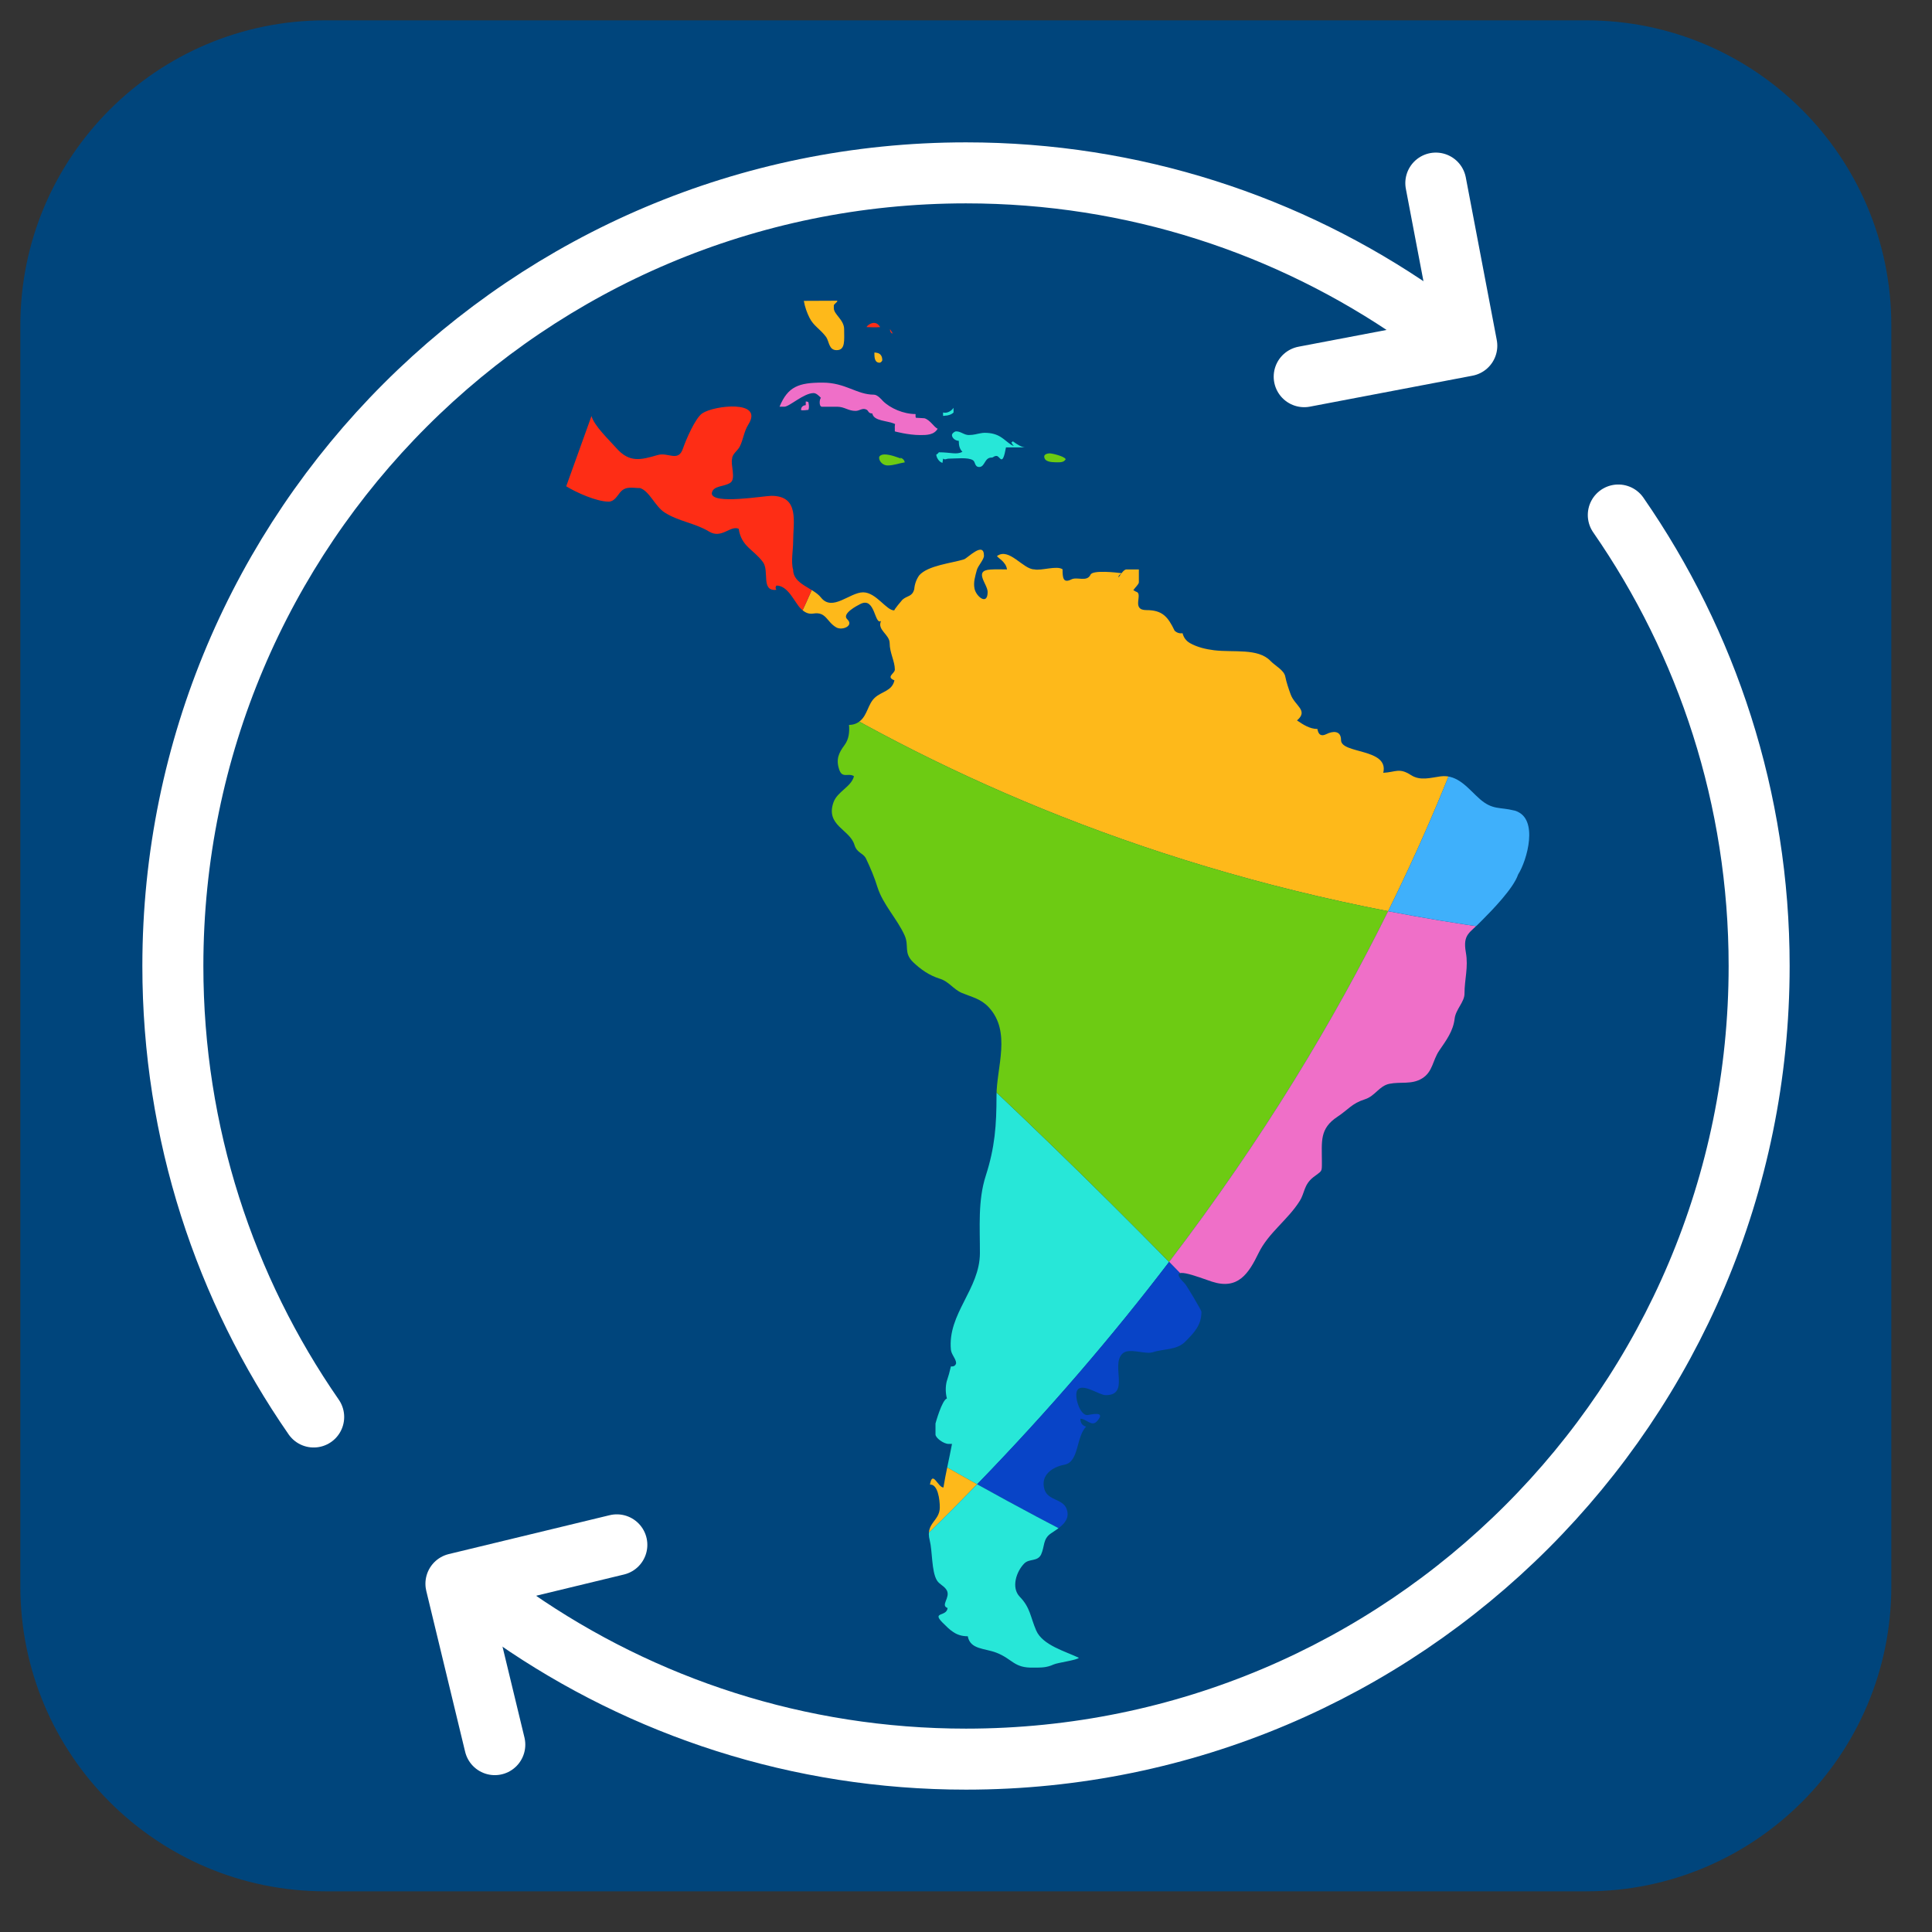
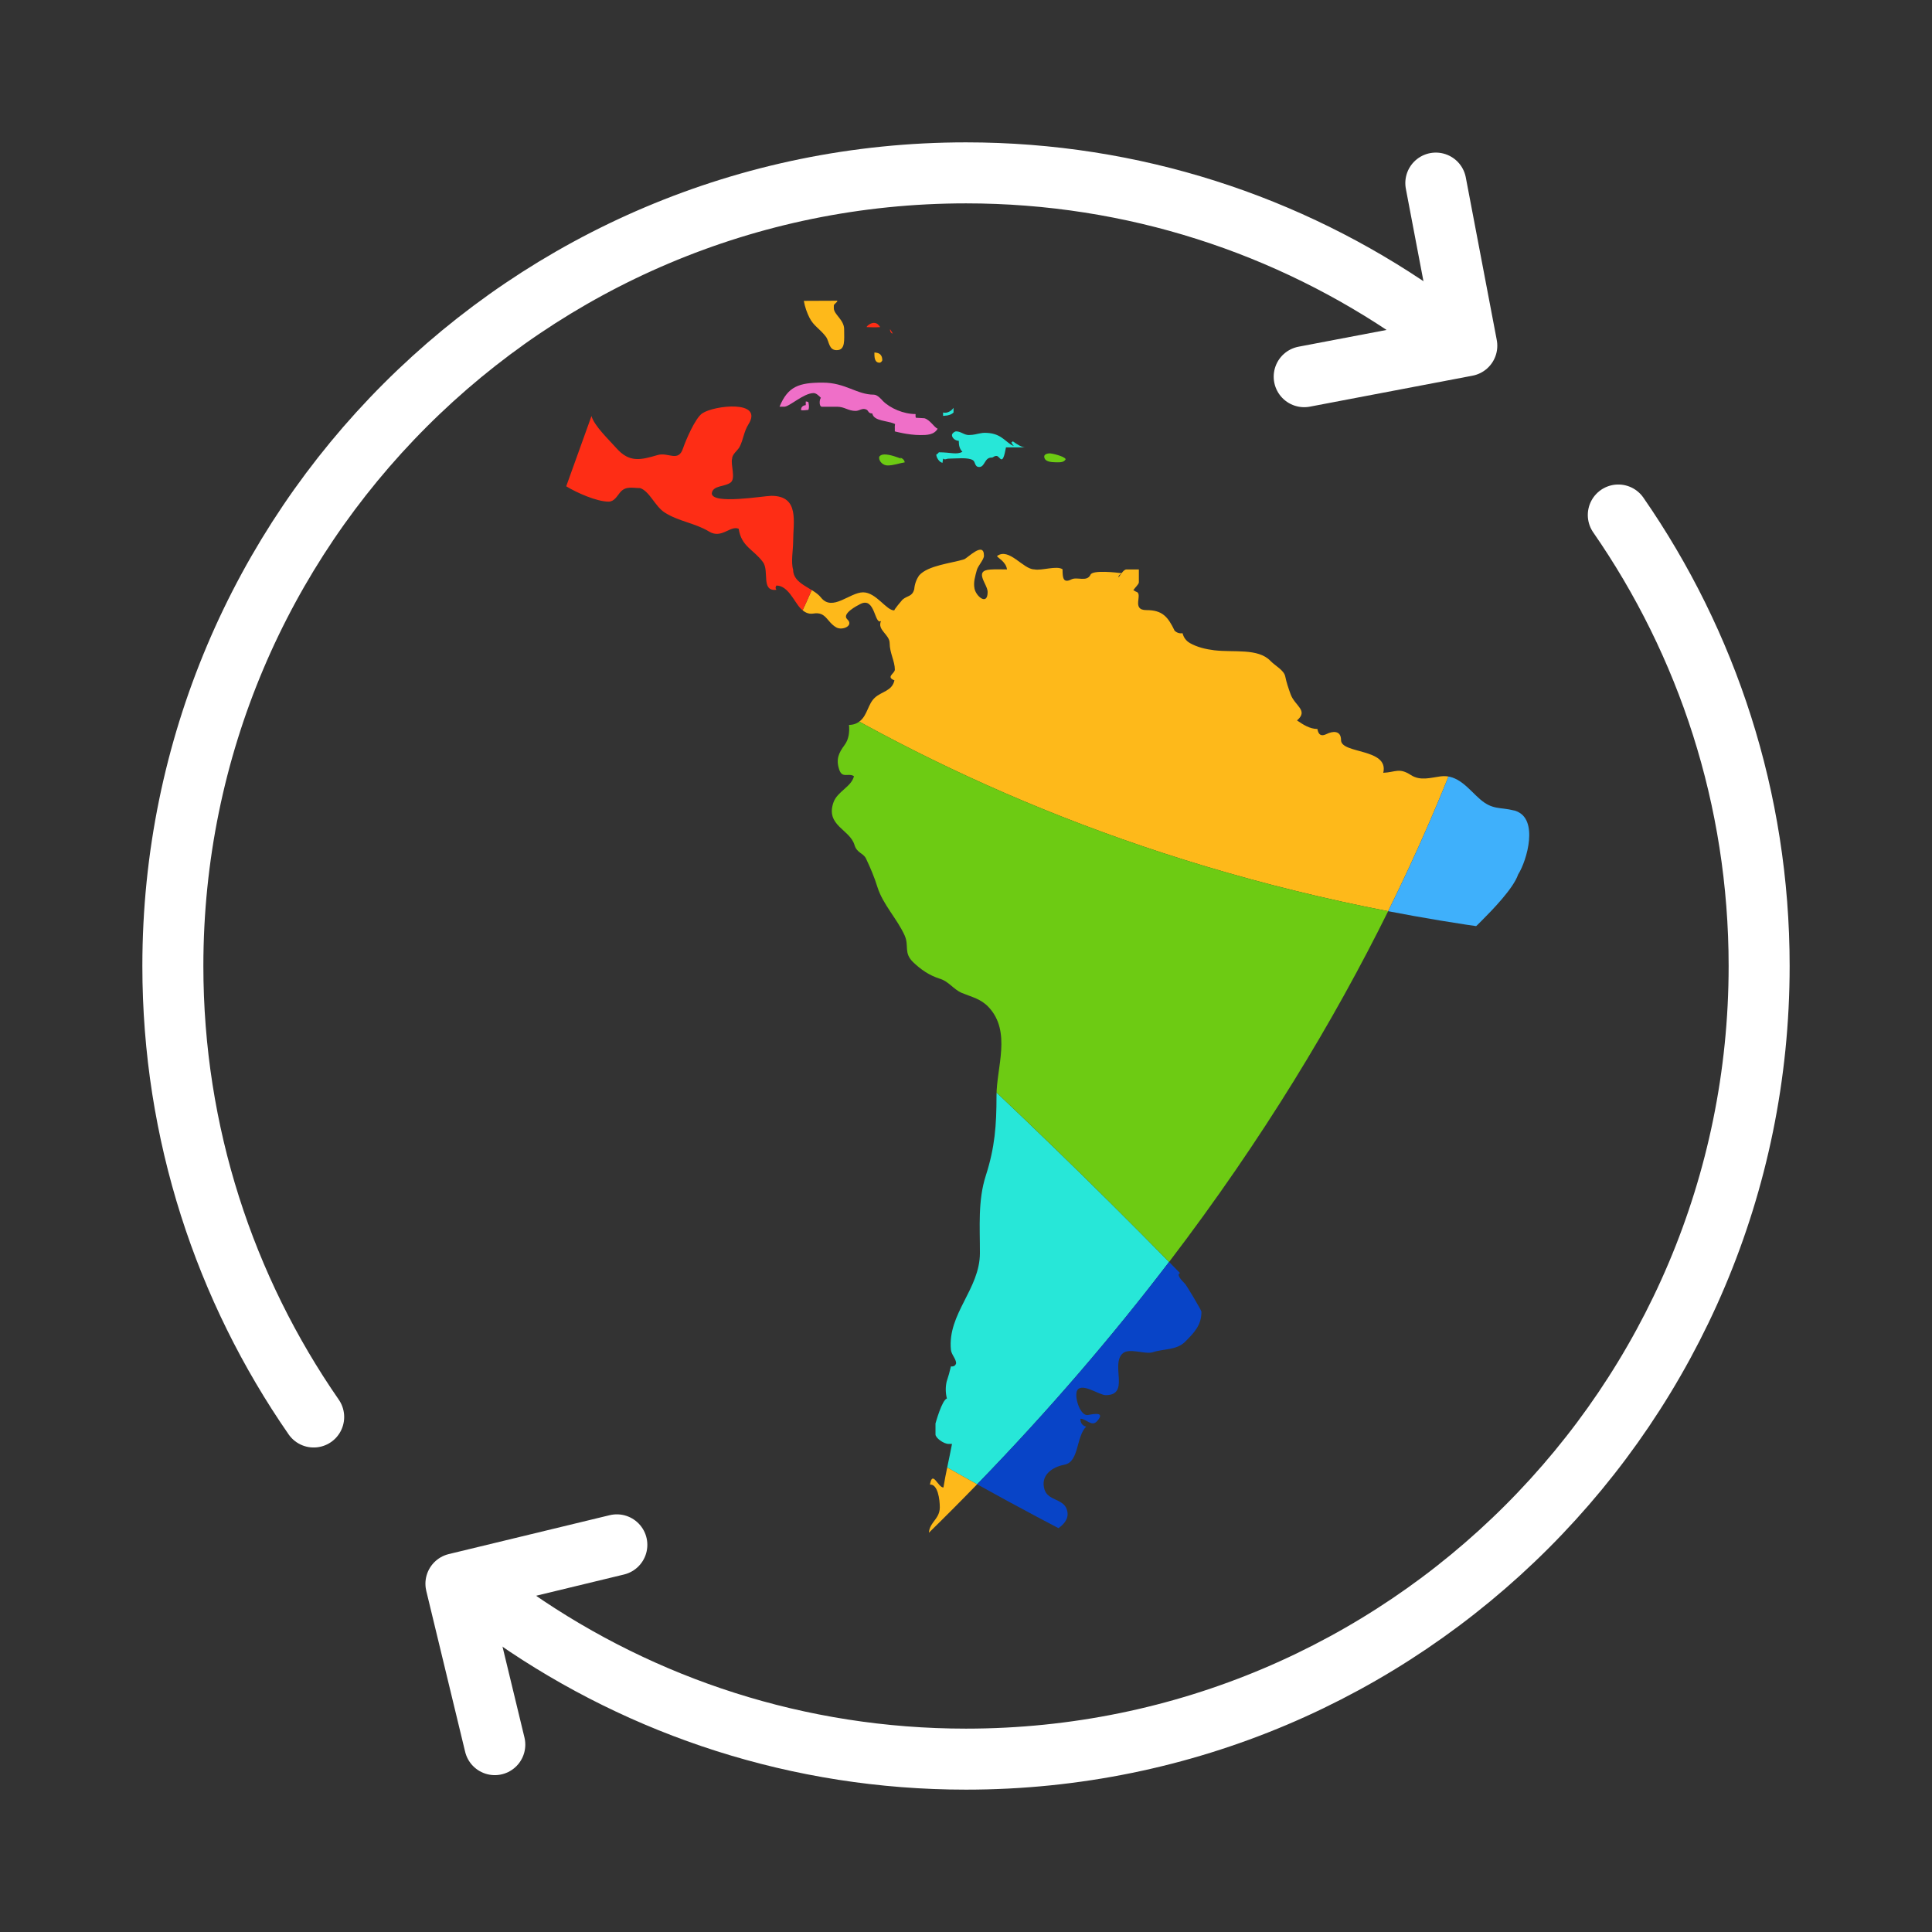
<svg xmlns="http://www.w3.org/2000/svg" xmlns:xlink="http://www.w3.org/1999/xlink" id="Layer_1" x="0px" y="0px" width="95px" height="95px" viewBox="0 0 95 95" xml:space="preserve">
  <rect x="0" y="0" width="95" height="95" fill="#333333" stroke="none" />
  <g>
-     <path fill="#00457C" d="M93,78c0,8.284-6.716,15-15,15H16C7.716,93,1,86.284,1,78V16C1,7.716,7.716,1,16,1h62   c8.284,0,15,6.716,15,15V78z" />
    <g>
      <g>
        <g>
          <path fill="#EF6FC8" d="M40.006,19.329c0.129,0,0.258,0.128,0.36,0.233C40.289,19.639,40.264,20,40.418,20h0.747      c0.361,0,0.542,0.205,0.903,0.205c0.205,0,0.335-0.166,0.541-0.062c0.103,0.051,0.076,0.187,0.283,0.187      c0.076,0.389,0.733,0.338,1.121,0.521C43.989,20.977,44,21.058,44,21.058v0.155c0,0,0.657,0.18,1.25,0.18      c0.31,0,0.676,0,0.856-0.311c-0.181-0.076-0.369-0.438-0.653-0.516l-0.417-0.024c-0.026-0.05-0.015-0.128-0.015-0.182      c-0.593,0-1.244-0.282-1.607-0.643c-0.05-0.052-0.261-0.31-0.441-0.31c-0.848,0-1.394-0.593-2.526-0.593      c-1.16,0-1.705,0.185-2.116,1.185h0.233C38.819,20,39.517,19.329,40.006,19.329z" />
          <path fill="#EF6FC8" d="M39.62,19.745v0.178c-0.077,0-0.232,0.052-0.232,0.231c0,0.052,0.336,0,0.36,0      c0.053-0.129,0.026-0.256,0-0.386l-0.077-0.023H39.62z" />
          <path fill="#6DCB13" d="M43.227,22.501c0,0.207,0.208,0.386,0.412,0.386c0.31,0,0.542-0.102,0.852-0.153      c-0.026-0.103-0.077-0.183-0.232-0.232l0.052,0.05c-0.153-0.05-0.514-0.206-0.823-0.206      C43.382,22.345,43.227,22.398,43.227,22.501z" />
          <path fill="#6DCB13" d="M51.906,22.732c0.027,0,0.055,0.001,0.083,0.001c0.155,0,0.335,0,0.413-0.155      c-0.078-0.155-0.696-0.286-0.771-0.286c-0.079,0-0.285,0.024-0.285,0.158c0,0.024,0.006,0.048,0.012,0.069      C51.409,22.692,51.654,22.728,51.906,22.732z" />
          <path fill="#27E7D8" d="M46.346,22.758c0-0.075,0.025-0.127,0.025-0.207c0.13,0.08,0.13,0,0.31,0c0.31,0,0.928-0.076,1.16,0.08      c0.128,0.077,0.076,0.332,0.309,0.332c0.282,0,0.259-0.462,0.593-0.462c0.13,0,0.104-0.081,0.258-0.081      c0.181,0,0.283,0.58,0.465-0.42h0.952c-0.16,0-0.379-0.127-0.605-0.293c-0.029-0.02-0.059,0.066-0.088,0.043l0.068,0.109      l0.059,0.074c-0.046-0.022-0.086-0.035-0.127-0.061c-0.371-0.24-0.572-0.59-1.315-0.59c-0.066,0-0.125,0.011-0.181,0.02      c-0.185,0.028-0.337,0.089-0.592,0.089c-0.232,0-0.387-0.18-0.621-0.18c-0.077,0-0.206,0.103-0.206,0.182      c0,0.152,0.182,0.283,0.336,0.283c0,0.203,0.026,0.386,0.179,0.542c-0.309,0.154-0.565,0.022-1.158,0.022      c-0.025,0.028-0.077,0.104-0.128,0.104C46.037,22.501,46.191,22.733,46.346,22.758z" />
          <path fill="#FEB91A" d="M40.625,16.574c0.152,0.23,0.129,0.644,0.515,0.644c0.438,0,0.368-0.489,0.368-1.029      c0-0.467-0.507-0.726-0.507-1.033v-0.128c0-0.087,0.187-0.165,0.172-0.241l-1.647,0.007c0.051,0.301,0.159,0.595,0.277,0.828      C40.007,16.033,40.315,16.161,40.625,16.574z" />
          <path fill="#FEB91A" d="M42.995,17.346c0,0.207,0,0.489,0.258,0.489c0.052,0,0.13-0.076,0.13-0.128      c0-0.18-0.078-0.334-0.283-0.361C43.071,17.346,42.995,17.321,42.995,17.346z" />
          <path fill="#FE2D15" d="M43.28,16.084c-0.054-0.078-0.131-0.207-0.312-0.207c-0.126,0-0.308,0.104-0.359,0.207      C42.763,16.084,43.021,16.109,43.28,16.084z" />
          <path fill="#FE2D15" d="M43.897,16.392l-0.129-0.203C43.745,16.264,43.819,16.42,43.897,16.392z" />
          <path fill="#27E7D8" d="M46.475,20.439c0.129,0,0.309-0.051,0.412-0.155v-0.231c-0.104,0.155-0.31,0.283-0.515,0.231v0.155      C46.372,20.465,46.448,20.439,46.475,20.439z" />
        </g>
        <g>
          <defs>
            <path id="SVGID_1_" d="M74.528,39.877c0.123,0.037,0.276,0.081-0.016-0.009c-0.105-0.029-0.1-0.026-0.059-0.014       c-0.694-0.179-1.054-0.013-1.682-0.559c-0.549-0.477-1.075-1.236-1.939-1.119c-0.502,0.068-0.993,0.23-1.451-0.063       c-0.587-0.379-0.746-0.143-1.363-0.113c0.288-1.218-2.077-0.918-2.077-1.609c0-0.493-0.422-0.443-0.717-0.295       c-0.252,0.126-0.397,0.042-0.444-0.251c-0.377,0-0.706-0.217-1.004-0.42c0.58-0.497-0.105-0.707-0.316-1.291       c-0.102-0.284-0.202-0.574-0.262-0.871c-0.063-0.312-0.487-0.516-0.729-0.767c-0.61-0.635-1.799-0.405-2.762-0.521       c-0.409-0.05-0.842-0.15-1.203-0.357c-0.185-0.11-0.303-0.271-0.355-0.48c-0.148,0.019-0.277-0.021-0.388-0.12       C57.425,30.316,57.15,30,56.371,30c-0.764,0-0.152-0.796-0.494-0.9c-0.06-0.021-0.074-0.048-0.15-0.078       C55.818,28.882,56,28.729,56,28.63V28h-0.609c-0.083,0-0.164,0.084-0.24,0.185c-0.188-0.026-1.447-0.178-1.531,0.082       c-0.183,0.364-0.654,0.08-0.938,0.223c-0.41,0.206-0.434-0.087-0.434-0.497c-0.284-0.197-1.042,0.083-1.392,0.004       c-0.547,0-1.24-1.093-1.829-0.656c0,0.071,0.448,0.277,0.488,0.659c-0.271-0.002-0.546-0.013-0.816,0.005       c-0.846,0.053-0.135,0.715-0.135,1.104c0,0.688-0.567,0.221-0.645-0.164c-0.064-0.315,0.032-0.606,0.112-0.91       c0.056-0.213,0.352-0.516,0.352-0.708c0-0.738-0.807,0.122-0.979,0.176c-0.599,0.191-1.782,0.296-2.209,0.793       c-0.14,0.204-0.22,0.43-0.24,0.676c-0.1,0.378-0.335,0.302-0.58,0.516c-0.013,0.012-0.454,0.53-0.393,0.526       c-0.386,0.027-0.895-0.888-1.541-0.888c-0.657,0-1.512,0.969-2.074,0.254C39.989,28.897,39,28.738,39,28.015       c-0.115-0.385,0-0.971,0-1.373c0-0.959,0.332-2.261-1.069-2.261c-0.371,0-2.931,0.448-2.931-0.126       c0.058-0.398,0.635-0.308,0.926-0.528c0.265-0.201-0.011-0.892,0.074-1.173c0-0.223,0.274-0.4,0.368-0.581       c0.187-0.36,0.203-0.74,0.434-1.107c0.76-1.211-1.671-0.938-2.266-0.544c-0.351,0.232-0.812,1.322-0.954,1.733       c-0.229,0.686-0.723,0.17-1.239,0.319c-0.826,0.238-1.385,0.4-2.042-0.346c-0.334-0.381-1.089-1.091-1.216-1.572       c-0.416,1.151-0.83,2.304-1.243,3.456c0.502,0.309,1.494,0.754,2.086,0.754c0.271,0,0.414-0.272,0.561-0.45       C30.765,23.882,31.097,24,31.476,24c0.469,0.157,0.73,0.897,1.208,1.202c0.687,0.439,1.493,0.517,2.178,0.933       c0.621,0.382,1.042-0.312,1.46-0.135c0.136,0.882,0.719,1.004,1.191,1.635c0.331,0.442-0.113,1.462,0.665,1.365       c-0.055-0.064-0.055-0.134,0-0.208c0.577,0,0.882,0.814,1.186,1.123c0.182,0.186,0.379,0.296,0.626,0.255       c0.635-0.105,0.659,0.408,1.127,0.678c0.3,0.174,0.885-0.082,0.545-0.395c-0.292-0.27,0.475-0.67,0.656-0.76       c0.722-0.355,0.678,1.059,1.005,0.841c-0.208,0.442,0.423,0.66,0.423,1.092c0,0.474,0.255,0.887,0.255,1.299       c0,0.197-0.46,0.354-0.02,0.529c-0.118,0.53-0.622,0.539-0.964,0.853c-0.339,0.311-0.358,0.835-0.722,1.142       c-0.158,0.132-0.341,0.197-0.548,0.195c0.031,0.339-0.006,0.705-0.215,0.985c-0.293,0.393-0.435,0.704-0.267,1.211       c0.152,0.459,0.45,0.146,0.726,0.327c-0.128,0.526-0.818,0.747-1.009,1.29c-0.397,1.135,0.808,1.329,1.032,2.084       c0.123,0.413,0.43,0.394,0.569,0.676c0.219,0.462,0.417,0.926,0.566,1.415c0.269,0.843,0.965,1.552,1.329,2.354       c0.242,0.533-0.063,0.859,0.429,1.331c0.375,0.359,0.785,0.641,1.284,0.801c0.469,0.135,0.685,0.531,1.112,0.709       c0.498,0.206,0.929,0.285,1.318,0.704C49.74,50.739,49,52.483,49,53.877c0,1.458-0.078,2.537-0.527,3.933       c-0.395,1.228-0.285,2.533-0.289,3.809c-0.005,1.773-1.596,2.979-1.426,4.749c0.023,0.242,0.257,0.452,0.257,0.666       c-0.034,0.119-0.12,0.171-0.257,0.154c-0.057,0.252-0.126,0.5-0.208,0.744c-0.061,0.25-0.062,0.559,0.011,0.834       C46.314,68.843,46,69.994,46,69.994v0.542C46,70.702,46.397,71,46.646,71h0.166c-0.137,0.729-0.312,1.455-0.422,2.143       c-0.268,0-0.538-0.884-0.662-0.143c0.389-0.03,0.484,0.738,0.484,1.12c0,0.685-0.719,0.761-0.496,1.62       c0.135,0.522,0.085,1.514,0.349,1.962c0.125,0.212,0.379,0.283,0.494,0.505c0.181,0.351-0.331,0.735,0.037,0.862       c-0.05,0.439-0.772,0.176-0.271,0.696c0.385,0.384,0.672,0.693,1.262,0.693c0.124,0.659,0.83,0.582,1.413,0.81       c0.803,0.313,0.851,0.762,1.831,0.731c0.37,0,0.632,0.005,0.976-0.153c0.201-0.093,1.162-0.213,1.241-0.33       c-0.647-0.312-1.783-0.616-2.097-1.343c-0.289-0.67-0.288-1.125-0.805-1.655c-0.44-0.453-0.167-1.252,0.222-1.642       c0.245-0.245,0.647-0.08,0.824-0.437c0.183-0.397,0.081-0.765,0.483-1.038c0.408-0.276,1.009-0.608,0.766-1.222       c-0.193-0.482-0.912-0.396-1.08-0.934c-0.22-0.707,0.387-1.114,0.982-1.224c0.723-0.134,0.566-1.374,1.064-1.871       c-0.189-0.052-0.283-0.181-0.282-0.389c0.29,0,0.556,0.416,0.817,0.123c0.498-0.554-0.375-0.302-0.484-0.302       c-0.374,0-0.658-0.973-0.479-1.233c0.25-0.361,1.068,0.253,1.393,0.253c1.201,0,0.243-1.472,0.813-2.034       c0.315-0.32,1.096,0.044,1.496-0.075c0.53-0.178,1.171-0.093,1.597-0.518c0.444-0.449,0.799-0.808,0.799-1.472       c0-0.082-0.74-1.306-0.799-1.365c-1.029-1.029,0.675-0.324,1.322-0.115c1.268,0.409,1.789-0.381,2.288-1.409       c0.483-0.996,1.44-1.629,2.028-2.569c0.239-0.382,0.195-0.789,0.657-1.155C65.017,57.541,65,57.67,65,57.125       c0-1.004-0.126-1.625,0.772-2.218c0.534-0.352,0.698-0.648,1.346-0.854c0.502-0.16,0.694-0.655,1.2-0.76       c0.557-0.114,1.098,0.051,1.611-0.267c0.528-0.325,0.511-0.884,0.839-1.364c0.345-0.505,0.689-0.96,0.76-1.577       c0.052-0.449,0.484-0.817,0.484-1.221c0-0.721,0.198-1.294,0.067-2.031c-0.163-0.924,0.21-0.957,0.771-1.554       c0.523-0.523,1.571-1.598,1.798-2.277C75.089,42.31,75.675,40.255,74.528,39.877z M55.139,28.2       c-0.049,0.065-0.096,0.135-0.14,0.194C54.99,28.314,55.032,28.28,55.139,28.2z" />
          </defs>
          <clipPath id="SVGID_2_">
            <use xlink:href="#SVGID_1_" />
          </clipPath>
          <g clip-path="url(#SVGID_2_)">
-             <path fill="#245433" d="M37.929,32.939c-6.46-4.063-11.289-8.322-14.585-11.685c-2.754,1.42-5.317,3.157-7.639,5.168       c5.734,3.915,11.579,8.383,17.297,13.112C35.018,37.377,36.635,35.151,37.929,32.939z" />
            <path fill="#3FB0FB" d="M33.001,39.535c-5.718-4.729-11.563-9.197-17.297-13.112C11.269,30.264,7.713,35.09,5.376,40.56       c3.662,3.669,7.326,7.063,10.964,10.202C23.743,47.628,29.113,43.703,33.001,39.535z" />
            <path fill="#FEB91A" d="M68.257,44.805c2.029-4.104,3.556-7.912,4.698-11.302C66.23,23.929,55.294,17.53,42.838,16.992       c-0.31,4.257-1.464,10.059-4.909,15.947C45.649,37.796,55.701,42.372,68.257,44.805z" />
            <path fill="#EF6FC8" d="M5.376,40.56c-1.914,4.481-3.01,9.39-3.103,14.549c5.356-1.153,10.017-2.63,14.067-4.347       C12.702,47.623,9.038,44.229,5.376,40.56z" />
            <path fill="#27E7D8" d="M33.001,39.535c-3.888,4.168-9.258,8.093-16.661,11.227c11.135,9.61,22.013,16.834,31.707,22.224       c3.578-3.688,6.706-7.352,9.439-10.934C50.191,54.615,41.742,46.769,33.001,39.535z" />
            <path fill="#6DCB13" d="M33.001,39.535c8.741,7.233,17.19,15.08,24.485,22.517c4.632-6.07,8.129-11.909,10.771-17.247       c-12.556-2.433-22.607-7.009-30.328-11.865C36.635,35.151,35.018,37.377,33.001,39.535z" />
            <path fill="#FE2D15" d="M37.929,32.939c3.445-5.889,4.6-11.69,4.909-15.947c-0.566-0.025-1.134-0.039-1.706-0.039       c-6.411,0-12.458,1.554-17.789,4.302C26.64,24.617,31.468,28.876,37.929,32.939z" />
            <path fill="#FEB91A" d="M48.047,72.985c-9.693-5.39-20.572-12.613-31.707-22.224c-4.05,1.717-8.711,3.193-14.067,4.347       c-0.004,0.236-0.01,0.475-0.01,0.712c0,4.278,0.694,8.396,1.97,12.245c15.047,1.638,25.696,7.718,33.157,14.787       C41.326,79.567,44.864,76.268,48.047,72.985z" />
-             <path fill="#EF6FC8" d="M57.486,62.052c5.911,6.023,11.066,11.78,15.015,16.721C77.213,72.34,80,64.406,80,55.82       c0-3.3-0.412-6.506-1.188-9.566c-3.699-0.308-7.216-0.802-10.556-1.449C65.615,50.143,62.118,55.981,57.486,62.052z" />
            <path fill="#3FB0FB" d="M68.257,44.805c3.34,0.647,6.856,1.142,10.556,1.449c-1.175-4.638-3.182-8.945-5.857-12.751       C71.812,36.893,70.286,40.701,68.257,44.805z" />
            <path fill="#0844C7" d="M48.047,72.985c7.97,4.433,15.14,7.626,20.991,9.887c1.245-1.284,2.402-2.656,3.463-4.1       c-3.948-4.94-9.104-10.697-15.015-16.721C54.753,65.634,51.625,69.298,48.047,72.985z" />
            <path fill="#FE2D15" d="M4.234,68.065c3.513,10.59,11.457,19.158,21.633,23.51c4.177-2.876,8.007-5.792,11.523-8.723       C29.93,75.783,19.281,69.703,4.234,68.065z" />
-             <path fill="#27E7D8" d="M37.391,82.853c3.913,3.708,6.948,7.688,9.28,11.442c8.726-1.246,16.516-5.387,22.367-11.423       c-5.852-2.261-13.021-5.454-20.991-9.887C44.864,76.268,41.326,79.567,37.391,82.853z" />
            <path fill="#EF6FC8" d="M37.391,82.853c-3.516,2.931-7.346,5.847-11.523,8.723c4.687,2.003,9.846,3.113,15.265,3.113       c1.88,0,3.729-0.136,5.539-0.394C44.339,90.541,41.304,86.561,37.391,82.853z" />
          </g>
        </g>
      </g>
      <g>
        <g>
          <path fill="none" stroke="#FFFFFF" stroke-width="3" stroke-linecap="round" stroke-linejoin="round" stroke-miterlimit="10" d="      M69.676,15.425C63.379,11.062,55.74,8.5,47.5,8.5c-21.54,0-39,17.461-39,39c0,8.24,2.562,15.879,6.924,22.176" />
          <path fill="none" stroke="#FFFFFF" stroke-width="3" stroke-linecap="round" stroke-linejoin="round" stroke-miterlimit="10" d="      M25.324,79.576C31.621,83.938,39.259,86.5,47.5,86.5c21.539,0,39-17.461,39-39c0-8.24-2.562-15.879-6.925-22.176" />
        </g>
        <polyline fill="none" stroke="#FFFFFF" stroke-width="3" stroke-linecap="round" stroke-linejoin="round" stroke-miterlimit="10" points="     64.13,18.522 72.125,17 70.602,9.003    " />
        <polyline fill="none" stroke="#FFFFFF" stroke-width="3" stroke-linecap="round" stroke-linejoin="round" stroke-miterlimit="10" points="     24.33,85.787 22.419,77.875 30.331,75.963    " />
      </g>
    </g>
  </g>
</svg>